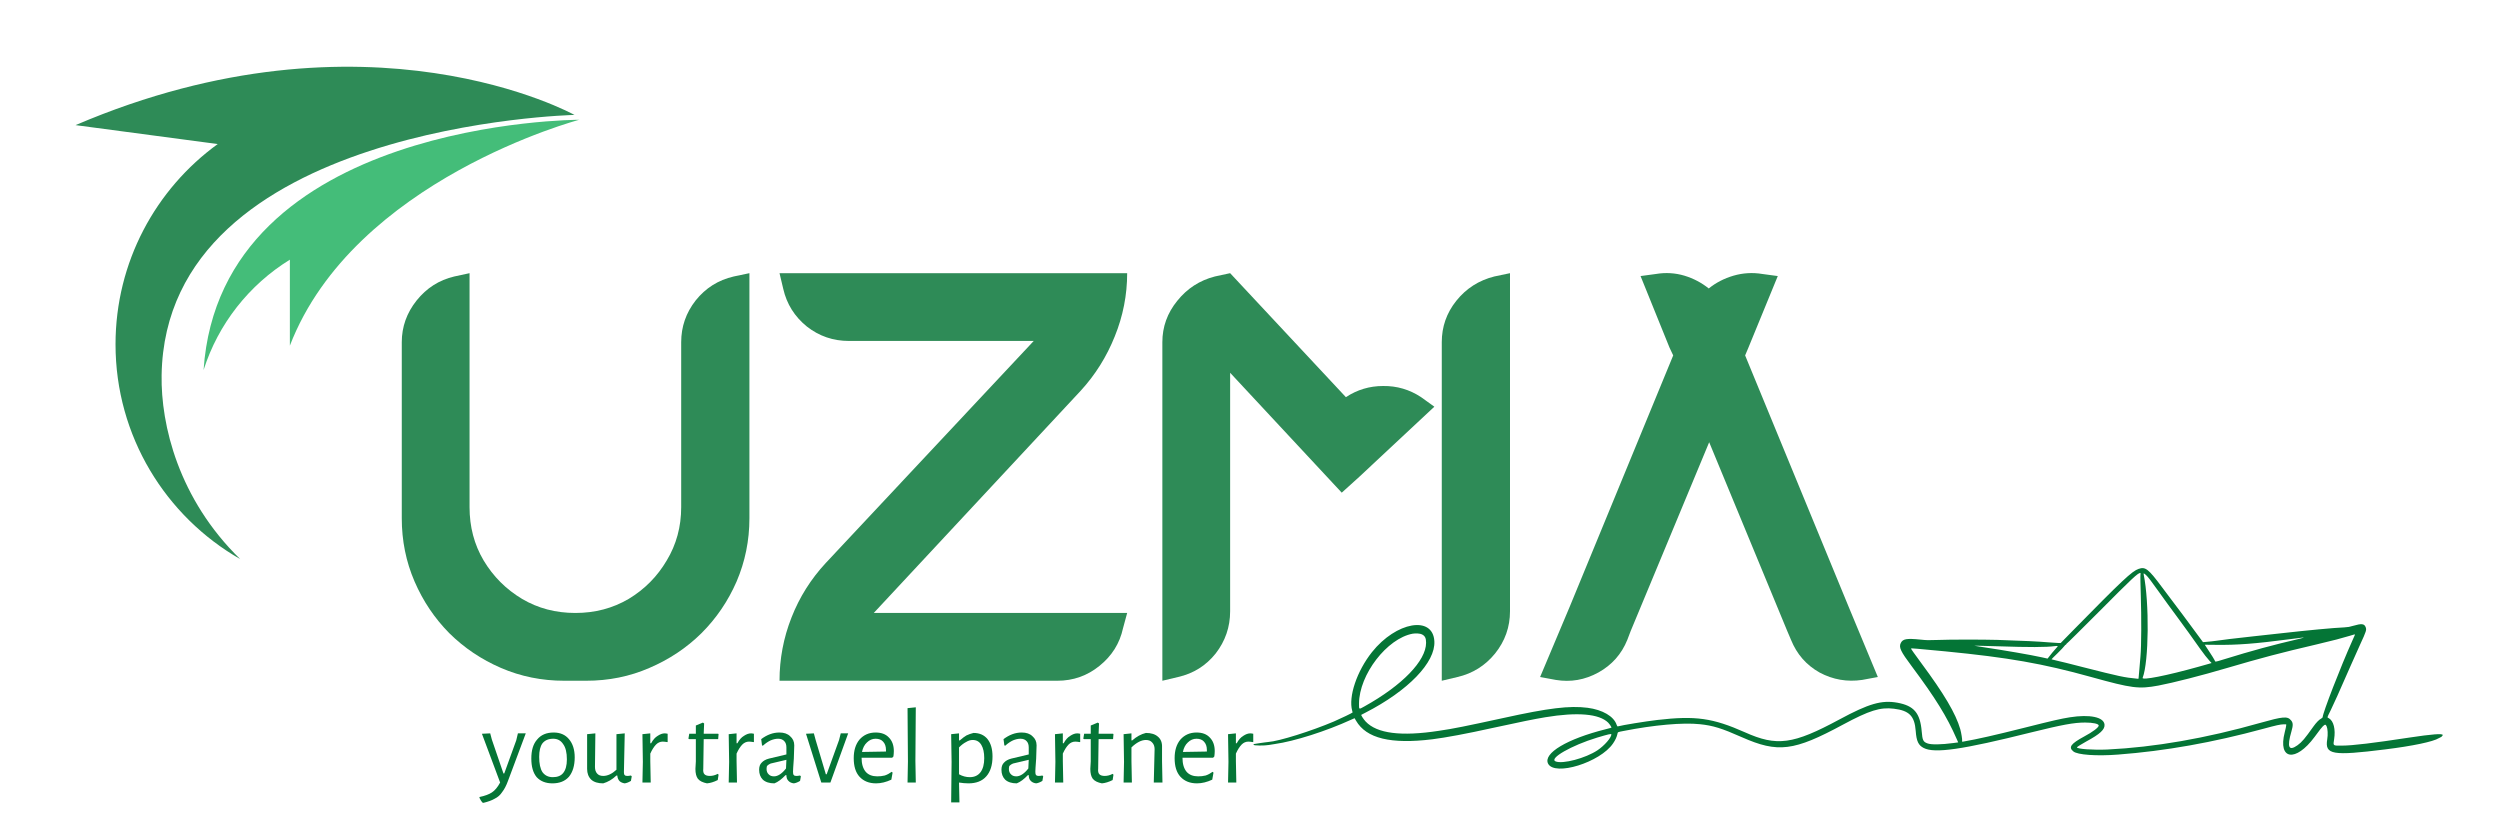
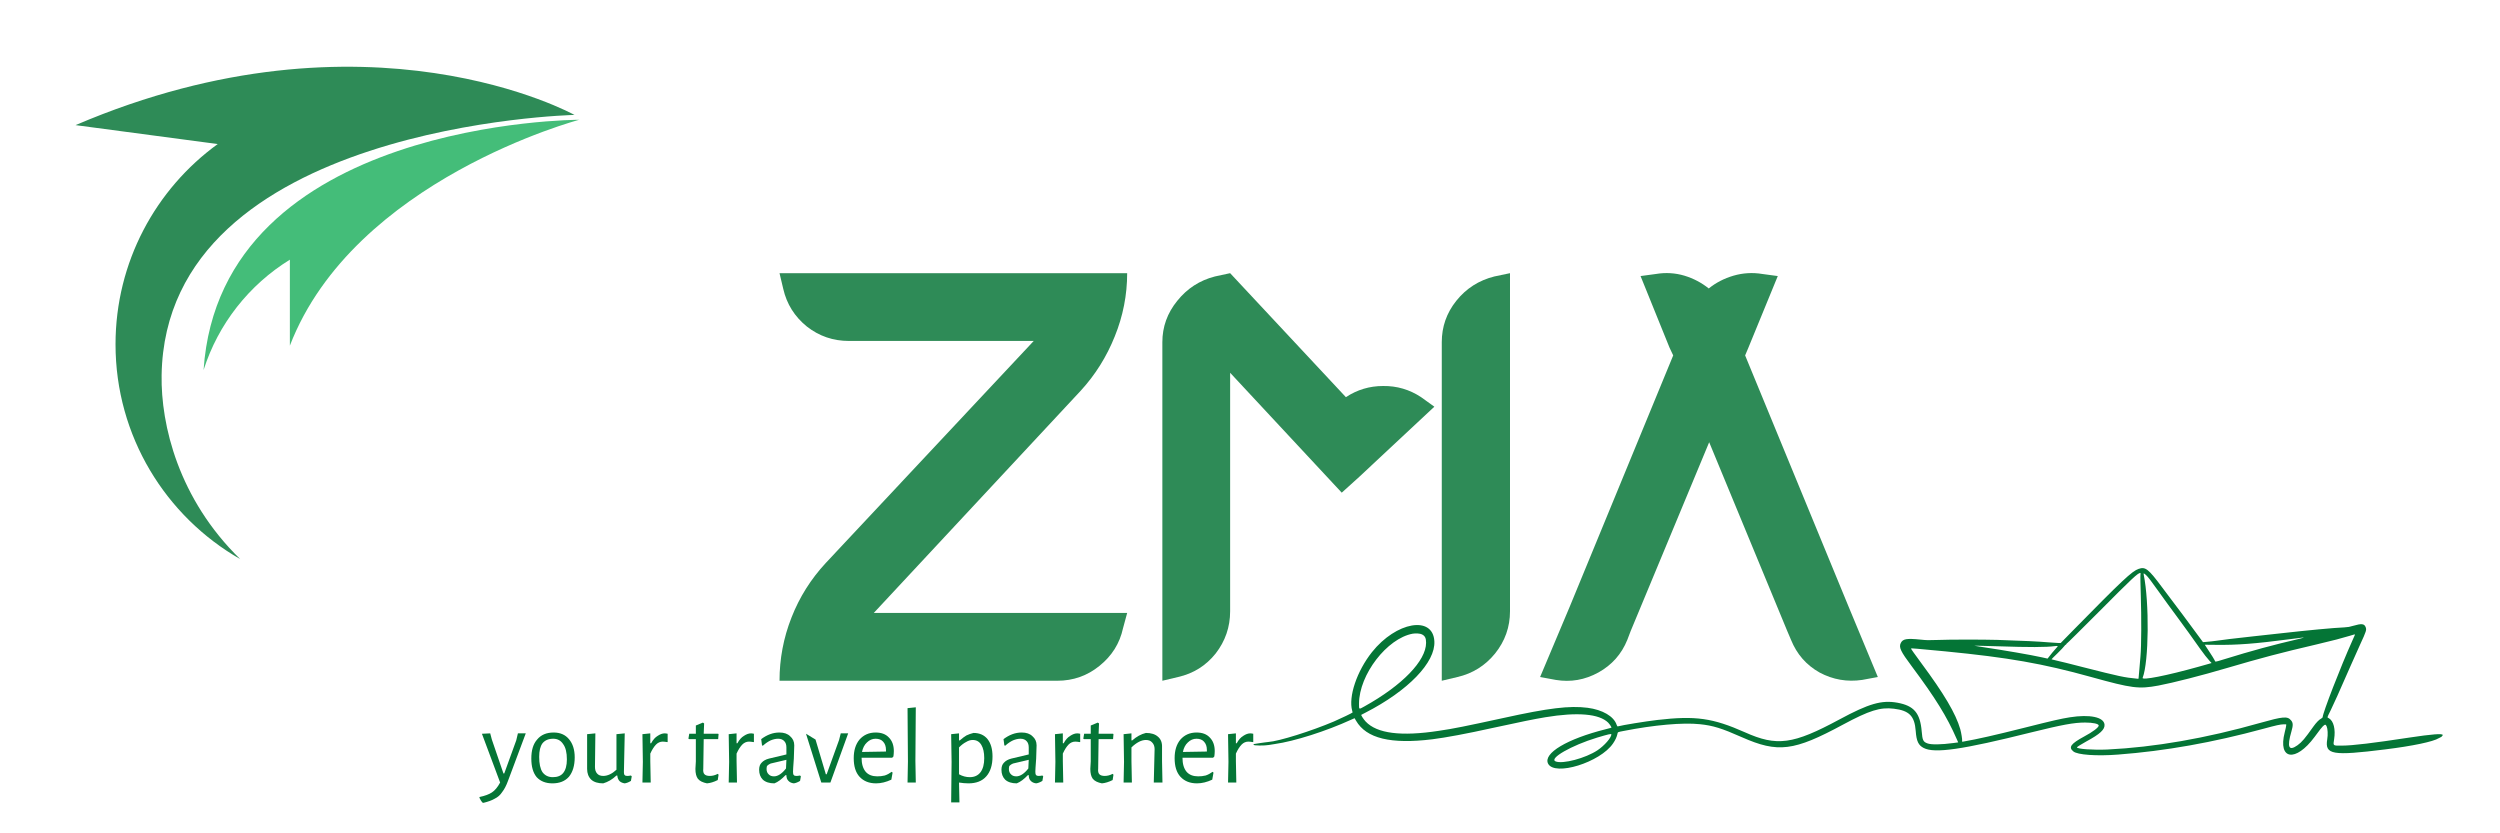
<svg xmlns="http://www.w3.org/2000/svg" width="126" zoomAndPan="magnify" viewBox="0 0 94.5 31.5" height="42" preserveAspectRatio="xMidYMid meet" version="1.2">
  <defs>
    <clipPath id="8140cddd4e">
      <path d="M 2.855 2 L 22 2 L 22 21.41 L 2.855 21.41 Z M 2.855 2 " />
    </clipPath>
    <clipPath id="f420266b3e">
-       <path d="M 0.141 0.16 L 14 0.16 L 14 16 L 0.141 16 Z M 0.141 0.16 " />
-     </clipPath>
+       </clipPath>
    <clipPath id="e5a162b69a">
      <path d="M 14 0.16 L 28 0.16 L 28 16 L 14 16 Z M 14 0.16 " />
    </clipPath>
    <clipPath id="a530f45b78">
      <path d="M 28 0.16 L 43 0.16 L 43 16 L 28 16 Z M 28 0.16 " />
    </clipPath>
    <clipPath id="0a4447ad59">
      <path d="M 43 0.16 L 56 0.16 L 56 16 L 43 16 Z M 43 0.16 " />
    </clipPath>
    <clipPath id="992237e45d">
      <rect x="0" width="58" y="0" height="21" />
    </clipPath>
    <clipPath id="2364ba96f7">
      <path d="M 1 1 L 3 1 L 3 4.477 L 1 4.477 Z M 1 1 " />
    </clipPath>
    <clipPath id="1c8d64637d">
      <path d="M 17 0.223 L 18 0.223 L 18 4 L 17 4 Z M 17 0.223 " />
    </clipPath>
    <clipPath id="97c0fb4dfb">
      <path d="M 18 1 L 21 1 L 21 4.477 L 18 4.477 Z M 18 1 " />
    </clipPath>
    <clipPath id="6841e46727">
      <path d="M 29 1 L 30.742 1 L 30.742 4 L 29 4 Z M 29 1 " />
    </clipPath>
    <clipPath id="9b9bcd5d8b">
      <rect x="0" width="31" y="0" height="5" />
    </clipPath>
    <clipPath id="c6e7f550ae">
      <path d="M 47.387 21.398 L 92.422 21.398 L 92.422 29.52 L 47.387 29.52 Z M 47.387 21.398 " />
    </clipPath>
  </defs>
  <g id="363169e693">
    <path style=" stroke:none;fill-rule:nonzero;fill:#44bd79;fill-opacity:1;" d="M 7.695 13.988 C 8.25 12.238 9.422 10.762 10.957 9.816 L 10.957 13.066 C 13.375 6.785 21.898 4.527 21.898 4.527 C 21.898 4.527 8.332 4.527 7.695 13.988 " />
    <g clip-rule="nonzero" clip-path="url(#8140cddd4e)">
      <path style=" stroke:none;fill-rule:nonzero;fill:#2e8b57;fill-opacity:1;" d="M 21.715 4.344 C 21.715 4.344 13.906 0 2.855 4.73 L 8.23 5.445 C 5.891 7.141 4.367 9.902 4.367 13.016 C 4.367 16.488 6.266 19.523 9.078 21.133 C 6.742 18.855 6.078 16.055 6.109 14.184 C 6.258 4.699 21.715 4.344 21.715 4.344 " />
    </g>
    <g transform="matrix(1,0,0,1,15,10)">
      <g clip-path="url(#992237e45d)">
        <g clip-rule="nonzero" clip-path="url(#f420266b3e)">
          <g style="fill:#2e8b57;fill-opacity:1;">
            <g transform="translate(0.187, 15.732)">
              <path style="stroke:none" d="M 13.141 -15.406 L 13.141 -6.141 C 13.141 -5.297 12.977 -4.5 12.656 -3.75 C 12.332 -3.008 11.891 -2.359 11.328 -1.797 C 10.766 -1.242 10.109 -0.805 9.359 -0.484 C 8.617 -0.16 7.82 0 6.969 0 L 6.141 0 C 5.297 0 4.5 -0.16 3.75 -0.484 C 3.008 -0.805 2.359 -1.242 1.797 -1.797 C 1.242 -2.359 0.805 -3.008 0.484 -3.75 C 0.16 -4.5 0 -5.297 0 -6.141 L 0 -12.797 C 0 -13.379 0.188 -13.906 0.562 -14.375 C 0.938 -14.844 1.41 -15.145 1.984 -15.281 L 2.562 -15.406 L 2.562 -6.562 C 2.562 -5.82 2.738 -5.148 3.094 -4.547 C 3.457 -3.941 3.941 -3.457 4.547 -3.094 C 5.148 -2.738 5.82 -2.562 6.562 -2.562 C 7.301 -2.562 7.973 -2.738 8.578 -3.094 C 9.18 -3.457 9.66 -3.941 10.016 -4.547 C 10.379 -5.148 10.562 -5.82 10.562 -6.562 L 10.562 -12.797 C 10.562 -13.379 10.742 -13.906 11.109 -14.375 C 11.484 -14.844 11.961 -15.145 12.547 -15.281 Z M 13.141 -15.406 " />
            </g>
          </g>
        </g>
        <g clip-rule="nonzero" clip-path="url(#e5a162b69a)">
          <g style="fill:#2e8b57;fill-opacity:1;">
            <g transform="translate(14.466, 15.732)">
              <path style="stroke:none" d="M 11.391 -10.969 L 3.562 -2.562 L 13.141 -2.562 L 12.984 -1.984 C 12.859 -1.41 12.562 -0.938 12.094 -0.562 C 11.633 -0.188 11.102 0 10.5 0 L 0 0 C 0 -0.82 0.148 -1.617 0.453 -2.391 C 0.754 -3.16 1.188 -3.848 1.75 -4.453 L 9.609 -12.844 L 2.625 -12.844 C 2.031 -12.844 1.5 -13.023 1.031 -13.391 C 0.57 -13.766 0.273 -14.238 0.141 -14.812 L 0 -15.406 L 13.141 -15.406 C 13.141 -14.582 12.984 -13.785 12.672 -13.016 C 12.367 -12.254 11.941 -11.57 11.391 -10.969 Z M 11.391 -10.969 " />
            </g>
          </g>
        </g>
        <g clip-rule="nonzero" clip-path="url(#a530f45b78)">
          <g style="fill:#2e8b57;fill-opacity:1;">
            <g transform="translate(28.937, 15.732)">
              <path style="stroke:none" d="M 13.141 -15.406 L 13.141 -2.625 C 13.141 -2.031 12.953 -1.5 12.578 -1.031 C 12.203 -0.57 11.727 -0.273 11.156 -0.141 L 10.562 0 L 10.562 -12.797 C 10.562 -13.379 10.742 -13.898 11.109 -14.359 C 11.484 -14.828 11.961 -15.133 12.547 -15.281 Z M 10.281 -10.359 L 7.438 -7.703 L 6.781 -7.109 L 2.562 -11.641 L 2.562 -2.625 C 2.562 -2.031 2.379 -1.5 2.016 -1.031 C 1.648 -0.57 1.176 -0.273 0.594 -0.141 L 0 0 L 0 -12.797 C 0 -13.379 0.188 -13.898 0.562 -14.359 C 0.938 -14.828 1.41 -15.133 1.984 -15.281 L 2.562 -15.406 L 6.938 -10.719 C 7.363 -11 7.832 -11.141 8.344 -11.141 C 8.863 -11.148 9.344 -11.008 9.781 -10.719 Z M 10.281 -10.359 " />
            </g>
          </g>
        </g>
        <g clip-rule="nonzero" clip-path="url(#0a4447ad59)">
          <g style="fill:#2e8b57;fill-opacity:1;">
            <g transform="translate(43.216, 15.732)">
              <path style="stroke:none" d="M 12.766 -0.141 L 12.172 -0.031 C 11.609 0.051 11.07 -0.039 10.562 -0.312 C 10.062 -0.594 9.703 -1.004 9.484 -1.547 L 9.344 -1.875 L 6.391 -9.016 L 3.422 -1.875 L 3.297 -1.547 C 3.078 -1.004 2.711 -0.594 2.203 -0.312 C 1.691 -0.031 1.156 0.062 0.594 -0.031 L 0 -0.141 L 1.125 -2.812 L 5.031 -12.297 L 4.891 -12.594 L 3.797 -15.297 L 4.375 -15.375 C 4.75 -15.438 5.109 -15.414 5.453 -15.312 C 5.797 -15.207 6.102 -15.047 6.375 -14.828 C 6.645 -15.047 6.957 -15.207 7.312 -15.312 C 7.664 -15.414 8.031 -15.438 8.406 -15.375 L 8.984 -15.297 L 7.875 -12.594 L 7.75 -12.297 L 11.656 -2.812 Z M 12.766 -0.141 " />
            </g>
          </g>
        </g>
      </g>
    </g>
    <g transform="matrix(1,0,0,1,17,26)">
      <g clip-path="url(#9b9bcd5d8b)">
        <g clip-rule="nonzero" clip-path="url(#2364ba96f7)">
          <g style="fill:#047536;fill-opacity:1;">
            <g transform="translate(1.186, 3.58)">
              <path style="stroke:none" d="M 0.406 -1.625 L 0.844 -0.344 L 0.875 -0.344 L 1.328 -1.594 L 1.391 -1.859 L 1.688 -1.859 L 1.016 -0.062 C 0.953 0.113 0.879 0.254 0.797 0.359 C 0.723 0.473 0.629 0.555 0.516 0.609 C 0.41 0.672 0.27 0.723 0.094 0.766 L 0.062 0.766 C 0.008 0.711 -0.031 0.648 -0.062 0.578 L -0.062 0.547 C 0.145 0.504 0.301 0.445 0.406 0.375 C 0.52 0.301 0.625 0.176 0.719 0 L 0.031 -1.844 L 0.344 -1.859 Z M 0.406 -1.625 " />
            </g>
          </g>
        </g>
        <g style="fill:#047536;fill-opacity:1;">
          <g transform="translate(2.912, 3.58)">
            <path style="stroke:none" d="M 1.016 -1.891 C 1.266 -1.891 1.457 -1.805 1.594 -1.641 C 1.738 -1.473 1.812 -1.242 1.812 -0.953 C 1.812 -0.641 1.738 -0.395 1.594 -0.219 C 1.445 -0.051 1.238 0.031 0.969 0.031 C 0.719 0.031 0.52 -0.047 0.375 -0.203 C 0.238 -0.367 0.172 -0.602 0.172 -0.906 C 0.172 -1.219 0.242 -1.457 0.391 -1.625 C 0.535 -1.801 0.742 -1.891 1.016 -1.891 Z M 1 -1.656 C 0.82 -1.656 0.688 -1.598 0.594 -1.484 C 0.508 -1.367 0.469 -1.195 0.469 -0.969 C 0.469 -0.719 0.508 -0.523 0.594 -0.391 C 0.688 -0.266 0.816 -0.203 0.984 -0.203 C 1.16 -0.203 1.289 -0.254 1.375 -0.359 C 1.469 -0.473 1.516 -0.645 1.516 -0.875 C 1.516 -1.133 1.469 -1.328 1.375 -1.453 C 1.289 -1.586 1.164 -1.656 1 -1.656 Z M 1 -1.656 " />
          </g>
        </g>
        <g style="fill:#047536;fill-opacity:1;">
          <g transform="translate(4.896, 3.58)">
            <path style="stroke:none" d="M 1.984 -0.234 L 1.953 -0.062 C 1.867 -0.008 1.789 0.02 1.719 0.031 C 1.645 0.02 1.582 -0.004 1.531 -0.047 C 1.477 -0.098 1.445 -0.172 1.438 -0.266 L 1.406 -0.266 C 1.25 -0.117 1.082 -0.02 0.906 0.031 C 0.707 0.031 0.555 -0.016 0.453 -0.109 C 0.348 -0.211 0.297 -0.348 0.297 -0.516 L 0.297 -1.828 L 0.609 -1.859 L 0.594 -0.594 C 0.594 -0.488 0.617 -0.406 0.672 -0.344 C 0.723 -0.281 0.801 -0.25 0.906 -0.25 C 1.07 -0.25 1.238 -0.328 1.406 -0.484 L 1.406 -1.828 L 1.719 -1.859 L 1.688 -0.391 C 1.688 -0.336 1.695 -0.301 1.719 -0.281 C 1.738 -0.258 1.77 -0.25 1.812 -0.25 C 1.852 -0.25 1.898 -0.254 1.953 -0.266 Z M 1.984 -0.234 " />
          </g>
        </g>
        <g style="fill:#047536;fill-opacity:1;">
          <g transform="translate(6.956, 3.58)">
            <path style="stroke:none" d="M 1.172 -1.859 C 1.203 -1.859 1.238 -1.852 1.281 -1.844 L 1.281 -1.531 L 1.25 -1.531 C 1.195 -1.539 1.145 -1.547 1.094 -1.547 C 1 -1.547 0.914 -1.508 0.844 -1.438 C 0.77 -1.363 0.695 -1.25 0.625 -1.094 L 0.625 -0.812 L 0.641 0 L 0.328 0 L 0.344 -0.781 L 0.328 -1.828 L 0.625 -1.859 L 0.625 -1.484 L 0.656 -1.484 C 0.727 -1.617 0.812 -1.711 0.906 -1.766 C 1 -1.828 1.086 -1.859 1.172 -1.859 Z M 1.172 -1.859 " />
          </g>
        </g>
        <g style="fill:#047536;fill-opacity:1;">
          <g transform="translate(8.262, 3.58)">
            <path style="stroke:none" d="" />
          </g>
        </g>
        <g style="fill:#047536;fill-opacity:1;">
          <g transform="translate(8.928, 3.58)">
            <path style="stroke:none" d="M 0.906 -0.25 C 1 -0.25 1.098 -0.273 1.203 -0.328 L 1.234 -0.297 L 1.203 -0.094 C 1.055 -0.02 0.922 0.02 0.797 0.031 C 0.641 0 0.523 -0.055 0.453 -0.141 C 0.391 -0.223 0.359 -0.348 0.359 -0.516 L 0.375 -0.797 L 0.375 -1.641 L 0.125 -1.641 L 0.094 -1.656 L 0.125 -1.844 L 0.375 -1.844 L 0.375 -2.156 L 0.641 -2.266 L 0.688 -2.234 L 0.672 -1.844 L 1.219 -1.844 L 1.234 -1.828 L 1.219 -1.641 L 0.672 -1.641 L 0.656 -0.531 C 0.645 -0.426 0.66 -0.352 0.703 -0.312 C 0.742 -0.27 0.812 -0.25 0.906 -0.25 Z M 0.906 -0.25 " />
          </g>
        </g>
        <g style="fill:#047536;fill-opacity:1;">
          <g transform="translate(10.217, 3.58)">
            <path style="stroke:none" d="M 1.172 -1.859 C 1.203 -1.859 1.238 -1.852 1.281 -1.844 L 1.281 -1.531 L 1.25 -1.531 C 1.195 -1.539 1.145 -1.547 1.094 -1.547 C 1 -1.547 0.914 -1.508 0.844 -1.438 C 0.77 -1.363 0.695 -1.25 0.625 -1.094 L 0.625 -0.812 L 0.641 0 L 0.328 0 L 0.344 -0.781 L 0.328 -1.828 L 0.625 -1.859 L 0.625 -1.484 L 0.656 -1.484 C 0.727 -1.617 0.812 -1.711 0.906 -1.766 C 1 -1.828 1.086 -1.859 1.172 -1.859 Z M 1.172 -1.859 " />
          </g>
        </g>
        <g style="fill:#047536;fill-opacity:1;">
          <g transform="translate(11.523, 3.58)">
            <path style="stroke:none" d="M 0.938 -1.891 C 1.113 -1.891 1.25 -1.844 1.344 -1.75 C 1.445 -1.664 1.5 -1.551 1.5 -1.406 C 1.5 -1.352 1.492 -1.188 1.484 -0.906 C 1.461 -0.613 1.453 -0.445 1.453 -0.406 C 1.453 -0.344 1.461 -0.301 1.484 -0.281 C 1.504 -0.258 1.535 -0.25 1.578 -0.25 C 1.617 -0.25 1.664 -0.254 1.719 -0.266 L 1.75 -0.234 L 1.719 -0.062 C 1.633 -0.008 1.555 0.02 1.484 0.031 C 1.398 0.02 1.332 -0.008 1.281 -0.062 C 1.227 -0.113 1.203 -0.188 1.203 -0.281 L 1.172 -0.281 C 1.023 -0.125 0.883 -0.02 0.75 0.031 C 0.562 0.031 0.414 -0.016 0.312 -0.109 C 0.219 -0.203 0.172 -0.328 0.172 -0.484 C 0.172 -0.598 0.203 -0.688 0.266 -0.75 C 0.328 -0.82 0.422 -0.875 0.547 -0.906 L 1.203 -1.062 L 1.203 -1.328 C 1.203 -1.43 1.176 -1.508 1.125 -1.562 C 1.07 -1.625 0.992 -1.656 0.891 -1.656 C 0.797 -1.656 0.703 -1.633 0.609 -1.594 C 0.516 -1.551 0.414 -1.484 0.312 -1.391 L 0.281 -1.406 L 0.25 -1.641 C 0.469 -1.805 0.695 -1.891 0.938 -1.891 Z M 0.609 -0.719 C 0.555 -0.695 0.516 -0.672 0.484 -0.641 C 0.461 -0.617 0.453 -0.578 0.453 -0.516 C 0.453 -0.43 0.477 -0.363 0.531 -0.312 C 0.582 -0.258 0.648 -0.234 0.734 -0.234 C 0.879 -0.234 1.031 -0.332 1.188 -0.531 L 1.203 -0.859 Z M 0.609 -0.719 " />
          </g>
        </g>
        <g style="fill:#047536;fill-opacity:1;">
          <g transform="translate(13.389, 3.58)">
-             <path style="stroke:none" d="M 0.438 -1.625 L 0.828 -0.312 L 0.859 -0.312 L 1.328 -1.609 L 1.391 -1.859 L 1.672 -1.859 L 1 0 L 0.656 0 L 0.078 -1.844 L 0.375 -1.859 Z M 0.438 -1.625 " />
+             <path style="stroke:none" d="M 0.438 -1.625 L 0.828 -0.312 L 0.859 -0.312 L 1.328 -1.609 L 1.391 -1.859 L 1.672 -1.859 L 1 0 L 0.656 0 L 0.078 -1.844 Z M 0.438 -1.625 " />
          </g>
        </g>
        <g style="fill:#047536;fill-opacity:1;">
          <g transform="translate(15.099, 3.58)">
            <path style="stroke:none" d="M 0.469 -0.938 C 0.469 -0.707 0.52 -0.531 0.625 -0.406 C 0.727 -0.289 0.875 -0.234 1.062 -0.234 C 1.156 -0.234 1.25 -0.242 1.344 -0.266 C 1.438 -0.297 1.523 -0.344 1.609 -0.406 L 1.641 -0.375 L 1.594 -0.109 C 1.395 -0.016 1.203 0.031 1.016 0.031 C 0.754 0.031 0.547 -0.051 0.391 -0.219 C 0.242 -0.383 0.172 -0.617 0.172 -0.922 C 0.172 -1.211 0.242 -1.445 0.391 -1.625 C 0.547 -1.801 0.75 -1.891 1 -1.891 C 1.219 -1.891 1.383 -1.828 1.5 -1.703 C 1.625 -1.578 1.688 -1.406 1.688 -1.188 C 1.688 -1.113 1.68 -1.047 1.672 -0.984 L 1.625 -0.938 Z M 1 -1.656 C 0.875 -1.656 0.766 -1.609 0.672 -1.516 C 0.578 -1.43 0.516 -1.312 0.484 -1.156 L 1.391 -1.172 L 1.391 -1.234 C 1.391 -1.367 1.352 -1.473 1.281 -1.547 C 1.219 -1.617 1.125 -1.656 1 -1.656 Z M 1 -1.656 " />
          </g>
        </g>
        <g clip-rule="nonzero" clip-path="url(#1c8d64637d)">
          <g style="fill:#047536;fill-opacity:1;">
            <g transform="translate(16.961, 3.58)">
              <path style="stroke:none" d="M 0.641 -0.812 L 0.656 0 L 0.344 0 L 0.359 -0.797 L 0.344 -2.812 L 0.656 -2.844 Z M 0.641 -0.812 " />
            </g>
          </g>
        </g>
        <g style="fill:#047536;fill-opacity:1;">
          <g transform="translate(17.959, 3.58)">
            <path style="stroke:none" d="" />
          </g>
        </g>
        <g clip-rule="nonzero" clip-path="url(#97c0fb4dfb)">
          <g style="fill:#047536;fill-opacity:1;">
            <g transform="translate(18.626, 3.58)">
              <path style="stroke:none" d="M 1.172 -1.875 C 1.398 -1.875 1.578 -1.797 1.703 -1.641 C 1.828 -1.484 1.891 -1.266 1.891 -0.984 C 1.891 -0.66 1.812 -0.41 1.656 -0.234 C 1.5 -0.055 1.273 0.031 0.984 0.031 C 0.867 0.031 0.75 0.02 0.625 0 L 0.641 0.75 L 0.328 0.75 L 0.344 -0.781 L 0.328 -1.828 L 0.625 -1.859 L 0.625 -1.594 L 0.656 -1.594 C 0.75 -1.676 0.832 -1.738 0.906 -1.781 C 0.988 -1.82 1.078 -1.852 1.172 -1.875 Z M 1.031 -0.203 C 1.207 -0.203 1.344 -0.266 1.438 -0.391 C 1.531 -0.516 1.578 -0.691 1.578 -0.922 C 1.578 -1.141 1.539 -1.305 1.469 -1.422 C 1.395 -1.547 1.285 -1.609 1.141 -1.609 C 1.055 -1.609 0.973 -1.582 0.891 -1.531 C 0.805 -1.488 0.719 -1.422 0.625 -1.328 L 0.625 -0.312 C 0.758 -0.238 0.895 -0.203 1.031 -0.203 Z M 1.031 -0.203 " />
            </g>
          </g>
        </g>
        <g style="fill:#047536;fill-opacity:1;">
          <g transform="translate(20.683, 3.58)">
            <path style="stroke:none" d="M 0.938 -1.891 C 1.113 -1.891 1.25 -1.844 1.344 -1.75 C 1.445 -1.664 1.5 -1.551 1.5 -1.406 C 1.5 -1.352 1.492 -1.188 1.484 -0.906 C 1.461 -0.613 1.453 -0.445 1.453 -0.406 C 1.453 -0.344 1.461 -0.301 1.484 -0.281 C 1.504 -0.258 1.535 -0.25 1.578 -0.25 C 1.617 -0.25 1.664 -0.254 1.719 -0.266 L 1.75 -0.234 L 1.719 -0.062 C 1.633 -0.008 1.555 0.02 1.484 0.031 C 1.398 0.02 1.332 -0.008 1.281 -0.062 C 1.227 -0.113 1.203 -0.188 1.203 -0.281 L 1.172 -0.281 C 1.023 -0.125 0.883 -0.02 0.75 0.031 C 0.562 0.031 0.414 -0.016 0.312 -0.109 C 0.219 -0.203 0.172 -0.328 0.172 -0.484 C 0.172 -0.598 0.203 -0.688 0.266 -0.75 C 0.328 -0.82 0.422 -0.875 0.547 -0.906 L 1.203 -1.062 L 1.203 -1.328 C 1.203 -1.43 1.176 -1.508 1.125 -1.562 C 1.07 -1.625 0.992 -1.656 0.891 -1.656 C 0.797 -1.656 0.703 -1.633 0.609 -1.594 C 0.516 -1.551 0.414 -1.484 0.312 -1.391 L 0.281 -1.406 L 0.25 -1.641 C 0.469 -1.805 0.695 -1.891 0.938 -1.891 Z M 0.609 -0.719 C 0.555 -0.695 0.516 -0.672 0.484 -0.641 C 0.461 -0.617 0.453 -0.578 0.453 -0.516 C 0.453 -0.43 0.477 -0.363 0.531 -0.312 C 0.582 -0.258 0.648 -0.234 0.734 -0.234 C 0.879 -0.234 1.031 -0.332 1.188 -0.531 L 1.203 -0.859 Z M 0.609 -0.719 " />
          </g>
        </g>
        <g style="fill:#047536;fill-opacity:1;">
          <g transform="translate(22.55, 3.58)">
            <path style="stroke:none" d="M 1.172 -1.859 C 1.203 -1.859 1.238 -1.852 1.281 -1.844 L 1.281 -1.531 L 1.25 -1.531 C 1.195 -1.539 1.145 -1.547 1.094 -1.547 C 1 -1.547 0.914 -1.508 0.844 -1.438 C 0.77 -1.363 0.695 -1.25 0.625 -1.094 L 0.625 -0.812 L 0.641 0 L 0.328 0 L 0.344 -0.781 L 0.328 -1.828 L 0.625 -1.859 L 0.625 -1.484 L 0.656 -1.484 C 0.727 -1.617 0.812 -1.711 0.906 -1.766 C 1 -1.828 1.086 -1.859 1.172 -1.859 Z M 1.172 -1.859 " />
          </g>
        </g>
        <g style="fill:#047536;fill-opacity:1;">
          <g transform="translate(23.855, 3.58)">
            <path style="stroke:none" d="M 0.906 -0.25 C 1 -0.25 1.098 -0.273 1.203 -0.328 L 1.234 -0.297 L 1.203 -0.094 C 1.055 -0.02 0.922 0.02 0.797 0.031 C 0.641 0 0.523 -0.055 0.453 -0.141 C 0.391 -0.223 0.359 -0.348 0.359 -0.516 L 0.375 -0.797 L 0.375 -1.641 L 0.125 -1.641 L 0.094 -1.656 L 0.125 -1.844 L 0.375 -1.844 L 0.375 -2.156 L 0.641 -2.266 L 0.688 -2.234 L 0.672 -1.844 L 1.219 -1.844 L 1.234 -1.828 L 1.219 -1.641 L 0.672 -1.641 L 0.656 -0.531 C 0.645 -0.426 0.66 -0.352 0.703 -0.312 C 0.742 -0.27 0.812 -0.25 0.906 -0.25 Z M 0.906 -0.25 " />
          </g>
        </g>
        <g style="fill:#047536;fill-opacity:1;">
          <g transform="translate(25.144, 3.58)">
            <path style="stroke:none" d="M 1.5 -1.266 C 1.5 -1.367 1.469 -1.453 1.406 -1.516 C 1.352 -1.578 1.273 -1.609 1.172 -1.609 C 1.004 -1.609 0.82 -1.516 0.625 -1.328 L 0.625 -0.812 L 0.641 0 L 0.328 0 L 0.344 -0.781 L 0.328 -1.828 L 0.625 -1.859 L 0.625 -1.594 L 0.656 -1.594 C 0.82 -1.738 0.992 -1.832 1.172 -1.875 C 1.367 -1.875 1.52 -1.828 1.625 -1.734 C 1.738 -1.641 1.789 -1.504 1.781 -1.328 L 1.781 -0.812 L 1.797 0 L 1.469 0 Z M 1.5 -1.266 " />
          </g>
        </g>
        <g style="fill:#047536;fill-opacity:1;">
          <g transform="translate(27.229, 3.58)">
            <path style="stroke:none" d="M 0.469 -0.938 C 0.469 -0.707 0.52 -0.531 0.625 -0.406 C 0.727 -0.289 0.875 -0.234 1.062 -0.234 C 1.156 -0.234 1.25 -0.242 1.344 -0.266 C 1.438 -0.297 1.523 -0.344 1.609 -0.406 L 1.641 -0.375 L 1.594 -0.109 C 1.395 -0.016 1.203 0.031 1.016 0.031 C 0.754 0.031 0.547 -0.051 0.391 -0.219 C 0.242 -0.383 0.172 -0.617 0.172 -0.922 C 0.172 -1.211 0.242 -1.445 0.391 -1.625 C 0.547 -1.801 0.75 -1.891 1 -1.891 C 1.219 -1.891 1.383 -1.828 1.5 -1.703 C 1.625 -1.578 1.688 -1.406 1.688 -1.188 C 1.688 -1.113 1.68 -1.047 1.672 -0.984 L 1.625 -0.938 Z M 1 -1.656 C 0.875 -1.656 0.766 -1.609 0.672 -1.516 C 0.578 -1.43 0.516 -1.312 0.484 -1.156 L 1.391 -1.172 L 1.391 -1.234 C 1.391 -1.367 1.352 -1.473 1.281 -1.547 C 1.219 -1.617 1.125 -1.656 1 -1.656 Z M 1 -1.656 " />
          </g>
        </g>
        <g clip-rule="nonzero" clip-path="url(#6841e46727)">
          <g style="fill:#047536;fill-opacity:1;">
            <g transform="translate(29.092, 3.58)">
              <path style="stroke:none" d="M 1.172 -1.859 C 1.203 -1.859 1.238 -1.852 1.281 -1.844 L 1.281 -1.531 L 1.25 -1.531 C 1.195 -1.539 1.145 -1.547 1.094 -1.547 C 1 -1.547 0.914 -1.508 0.844 -1.438 C 0.77 -1.363 0.695 -1.25 0.625 -1.094 L 0.625 -0.812 L 0.641 0 L 0.328 0 L 0.344 -0.781 L 0.328 -1.828 L 0.625 -1.859 L 0.625 -1.484 L 0.656 -1.484 C 0.727 -1.617 0.812 -1.711 0.906 -1.766 C 1 -1.828 1.086 -1.859 1.172 -1.859 Z M 1.172 -1.859 " />
            </g>
          </g>
        </g>
      </g>
    </g>
    <g clip-rule="nonzero" clip-path="url(#c6e7f550ae)">
      <path style=" stroke:none;fill-rule:evenodd;fill:#047536;fill-opacity:1;" d="M 80.84 21.504 C 80.59 21.59 80.246 21.91 78.32 23.871 L 77.895 24.305 L 77.801 24.305 C 77.746 24.301 77.586 24.293 77.441 24.281 C 77.027 24.246 76.539 24.223 75.5 24.188 C 74.945 24.172 73.691 24.172 73.23 24.191 C 72.887 24.203 72.84 24.203 72.582 24.176 C 72.07 24.125 71.926 24.148 71.848 24.309 C 71.77 24.469 71.844 24.625 72.266 25.188 C 73.16 26.387 73.594 27.086 73.965 27.938 L 74.02 28.062 L 73.844 28.086 C 73.375 28.148 72.996 28.156 72.852 28.098 C 72.695 28.039 72.668 27.977 72.641 27.652 C 72.582 26.949 72.348 26.676 71.719 26.562 C 71.125 26.457 70.645 26.594 69.531 27.195 C 67.777 28.141 67.168 28.223 65.957 27.68 C 64.742 27.141 64.094 27.047 62.645 27.215 C 62.18 27.27 61.324 27.41 61.156 27.457 C 61.137 27.461 61.129 27.449 61.109 27.398 C 61.004 27.078 60.578 26.828 60.008 26.754 C 59.332 26.668 58.543 26.762 56.824 27.141 C 55.406 27.449 54.93 27.547 54.387 27.625 C 52.961 27.844 52.047 27.727 51.621 27.273 C 51.543 27.191 51.441 27.031 51.457 27.02 C 51.461 27.016 51.531 26.98 51.609 26.941 C 53.23 26.109 54.266 25.039 54.219 24.238 C 54.164 23.258 52.777 23.5 51.859 24.652 C 51.289 25.371 50.965 26.332 51.113 26.867 C 51.121 26.895 51.129 26.926 51.129 26.93 C 51.129 26.945 50.68 27.16 50.426 27.27 C 49.574 27.633 48.344 28.02 47.941 28.047 C 47.883 28.055 47.738 28.07 47.621 28.09 C 47.5 28.109 47.402 28.125 47.395 28.125 C 47.391 28.125 47.383 28.137 47.383 28.152 C 47.383 28.188 47.797 28.191 47.965 28.16 C 48.02 28.148 48.117 28.133 48.184 28.125 C 48.922 28.023 50.133 27.637 51.078 27.203 C 51.145 27.172 51.199 27.148 51.203 27.148 C 51.203 27.152 51.227 27.195 51.258 27.242 C 51.648 27.914 52.574 28.137 54.141 27.945 C 54.641 27.883 55.477 27.727 56.391 27.523 C 57.574 27.266 57.965 27.188 58.406 27.113 C 59.629 26.91 60.449 26.98 60.789 27.316 C 60.852 27.383 60.926 27.496 60.91 27.508 C 60.906 27.512 60.809 27.535 60.691 27.566 C 59.238 27.93 58.328 28.473 58.516 28.863 C 58.758 29.355 60.488 28.82 60.973 28.102 C 61.055 27.984 61.109 27.867 61.133 27.766 C 61.16 27.66 61.125 27.68 61.379 27.629 C 62.512 27.406 63.617 27.305 64.258 27.375 C 64.75 27.426 65.078 27.527 65.844 27.867 C 67.207 28.469 67.805 28.395 69.664 27.391 C 70.668 26.852 71.074 26.727 71.586 26.789 C 72.168 26.859 72.371 27.062 72.414 27.629 C 72.441 28.016 72.516 28.172 72.715 28.273 C 73.129 28.488 74.176 28.336 76.781 27.684 C 77.953 27.395 78.395 27.312 78.816 27.312 C 79.113 27.312 79.332 27.359 79.332 27.426 C 79.332 27.496 79.105 27.668 78.781 27.84 C 78.277 28.113 78.18 28.246 78.371 28.402 C 78.523 28.535 79.258 28.586 80.062 28.523 C 81.852 28.387 83.648 28.066 85.559 27.547 C 86.047 27.414 86.191 27.383 86.32 27.379 L 86.418 27.379 L 86.418 27.422 C 86.418 27.445 86.395 27.559 86.363 27.68 C 86.094 28.723 86.773 28.828 87.492 27.855 C 87.719 27.551 87.742 27.516 87.805 27.453 C 87.887 27.375 87.914 27.375 87.949 27.461 C 87.988 27.551 88 27.766 87.969 27.949 C 87.875 28.527 88.156 28.578 90.156 28.328 C 91.199 28.199 91.98 28.035 92.188 27.902 C 92.227 27.883 92.258 27.863 92.266 27.863 C 92.281 27.863 92.336 27.801 92.336 27.785 C 92.336 27.719 91.934 27.75 91.055 27.883 C 89.723 28.086 88.922 28.184 88.531 28.184 C 88.176 28.188 88.188 28.199 88.23 27.941 C 88.289 27.57 88.211 27.254 88.035 27.152 C 87.961 27.109 87.949 27.156 88.102 26.844 C 88.227 26.59 88.387 26.23 88.855 25.164 C 88.961 24.918 89.125 24.559 89.215 24.359 C 89.449 23.852 89.461 23.812 89.422 23.707 C 89.371 23.574 89.27 23.562 88.949 23.656 C 88.82 23.695 88.762 23.707 88.613 23.715 C 88.23 23.73 87.195 23.828 86.262 23.934 C 85.965 23.969 85.484 24.02 85.195 24.051 C 84.664 24.105 83.781 24.215 83.762 24.223 C 83.758 24.227 83.688 24.234 83.605 24.242 C 83.523 24.25 83.414 24.262 83.363 24.266 L 83.273 24.273 L 83.129 24.078 C 83.051 23.969 82.77 23.59 82.508 23.238 C 82.242 22.887 81.895 22.426 81.738 22.215 C 81.207 21.5 81.098 21.414 80.84 21.504 M 80.91 21.73 C 80.902 21.77 80.91 22.117 80.922 22.504 C 80.949 23.336 80.945 24.418 80.91 24.809 C 80.898 24.941 80.879 25.168 80.867 25.309 C 80.855 25.453 80.844 25.59 80.84 25.617 L 80.832 25.66 L 80.762 25.652 C 80.305 25.609 80.133 25.574 78.707 25.211 C 78.293 25.102 77.859 24.996 77.75 24.973 C 77.641 24.945 77.551 24.926 77.547 24.922 C 77.543 24.922 77.645 24.816 77.773 24.695 C 77.898 24.57 78.02 24.445 78.035 24.418 C 78.055 24.387 78.078 24.367 78.09 24.371 C 78.102 24.379 78.105 24.371 78.102 24.359 C 78.094 24.348 78.102 24.34 78.109 24.34 C 78.121 24.34 78.68 23.785 79.355 23.109 C 80.621 21.836 80.812 21.656 80.91 21.656 C 80.914 21.656 80.914 21.688 80.91 21.73 M 81.117 21.734 C 81.195 21.805 81.305 21.949 81.617 22.387 C 81.785 22.625 82.094 23.047 82.297 23.32 C 82.641 23.789 82.832 24.051 83.164 24.523 C 83.309 24.727 83.426 24.875 83.531 24.992 L 83.598 25.062 L 83.52 25.086 C 83.477 25.098 83.281 25.152 83.09 25.207 C 81.902 25.539 80.949 25.727 80.992 25.621 C 81.227 25.02 81.25 22.773 81.031 21.715 C 81.02 21.66 81.039 21.664 81.117 21.734 M 53.75 23.98 C 53.867 24.039 53.906 24.121 53.906 24.297 C 53.906 24.977 53.008 25.906 51.574 26.703 C 51.359 26.824 51.371 26.828 51.371 26.594 C 51.375 25.5 52.43 24.129 53.402 23.953 C 53.516 23.934 53.688 23.945 53.75 23.98 M 89.02 23.988 C 89.02 23.992 88.973 24.098 88.914 24.227 C 88.477 25.199 87.797 26.953 87.797 27.109 C 87.797 27.121 87.773 27.145 87.738 27.164 C 87.664 27.199 87.551 27.316 87.445 27.465 C 87.121 27.922 87.016 28.047 86.844 28.172 C 86.512 28.406 86.441 28.246 86.617 27.645 C 86.684 27.414 86.68 27.32 86.602 27.23 C 86.469 27.066 86.301 27.082 85.441 27.324 C 83.379 27.91 81.434 28.246 79.656 28.332 C 79.113 28.355 78.508 28.312 78.508 28.25 C 78.508 28.234 78.672 28.133 78.863 28.027 C 79.383 27.746 79.57 27.574 79.551 27.387 C 79.52 27.105 78.996 26.996 78.246 27.113 C 77.879 27.172 77.613 27.234 76.508 27.512 C 75.391 27.793 74.77 27.934 74.199 28.035 C 74.164 28.039 74.16 28.035 74.168 28.008 C 74.18 27.965 74.137 27.703 74.098 27.562 C 73.926 26.969 73.488 26.23 72.617 25.055 C 72.348 24.691 72.234 24.527 72.234 24.512 C 72.234 24.5 72.469 24.52 73.527 24.621 C 75.918 24.855 77.215 25.082 79.043 25.59 C 80.602 26.023 80.844 26.051 81.59 25.914 C 82.133 25.812 83.25 25.527 84.168 25.254 C 85.473 24.871 86.191 24.68 87.582 24.355 C 88.207 24.207 88.52 24.125 88.801 24.039 C 88.961 23.988 89.02 23.973 89.02 23.988 M 86.957 24.137 C 85.859 24.395 85.168 24.582 84.027 24.934 C 83.711 25.031 83.742 25.027 83.711 24.953 C 83.695 24.918 83.605 24.773 83.512 24.633 L 83.34 24.371 L 83.742 24.375 C 84.551 24.387 85.262 24.332 86.535 24.164 C 87.113 24.086 87.191 24.078 86.957 24.137 M 75.543 24.43 C 76.691 24.469 77.34 24.469 77.684 24.422 C 77.801 24.41 77.805 24.414 77.734 24.488 C 77.672 24.555 77.477 24.785 77.43 24.855 L 77.398 24.895 L 77.207 24.852 C 76.723 24.746 75.816 24.59 74.902 24.453 L 74.633 24.41 L 74.809 24.41 C 74.902 24.41 75.234 24.418 75.543 24.43 M 60.91 27.758 C 60.91 27.883 60.648 28.184 60.387 28.359 C 59.938 28.66 59.066 28.891 58.801 28.781 C 58.539 28.672 59.402 28.176 60.367 27.883 C 60.785 27.758 60.91 27.727 60.91 27.758 " />
    </g>
  </g>
</svg>